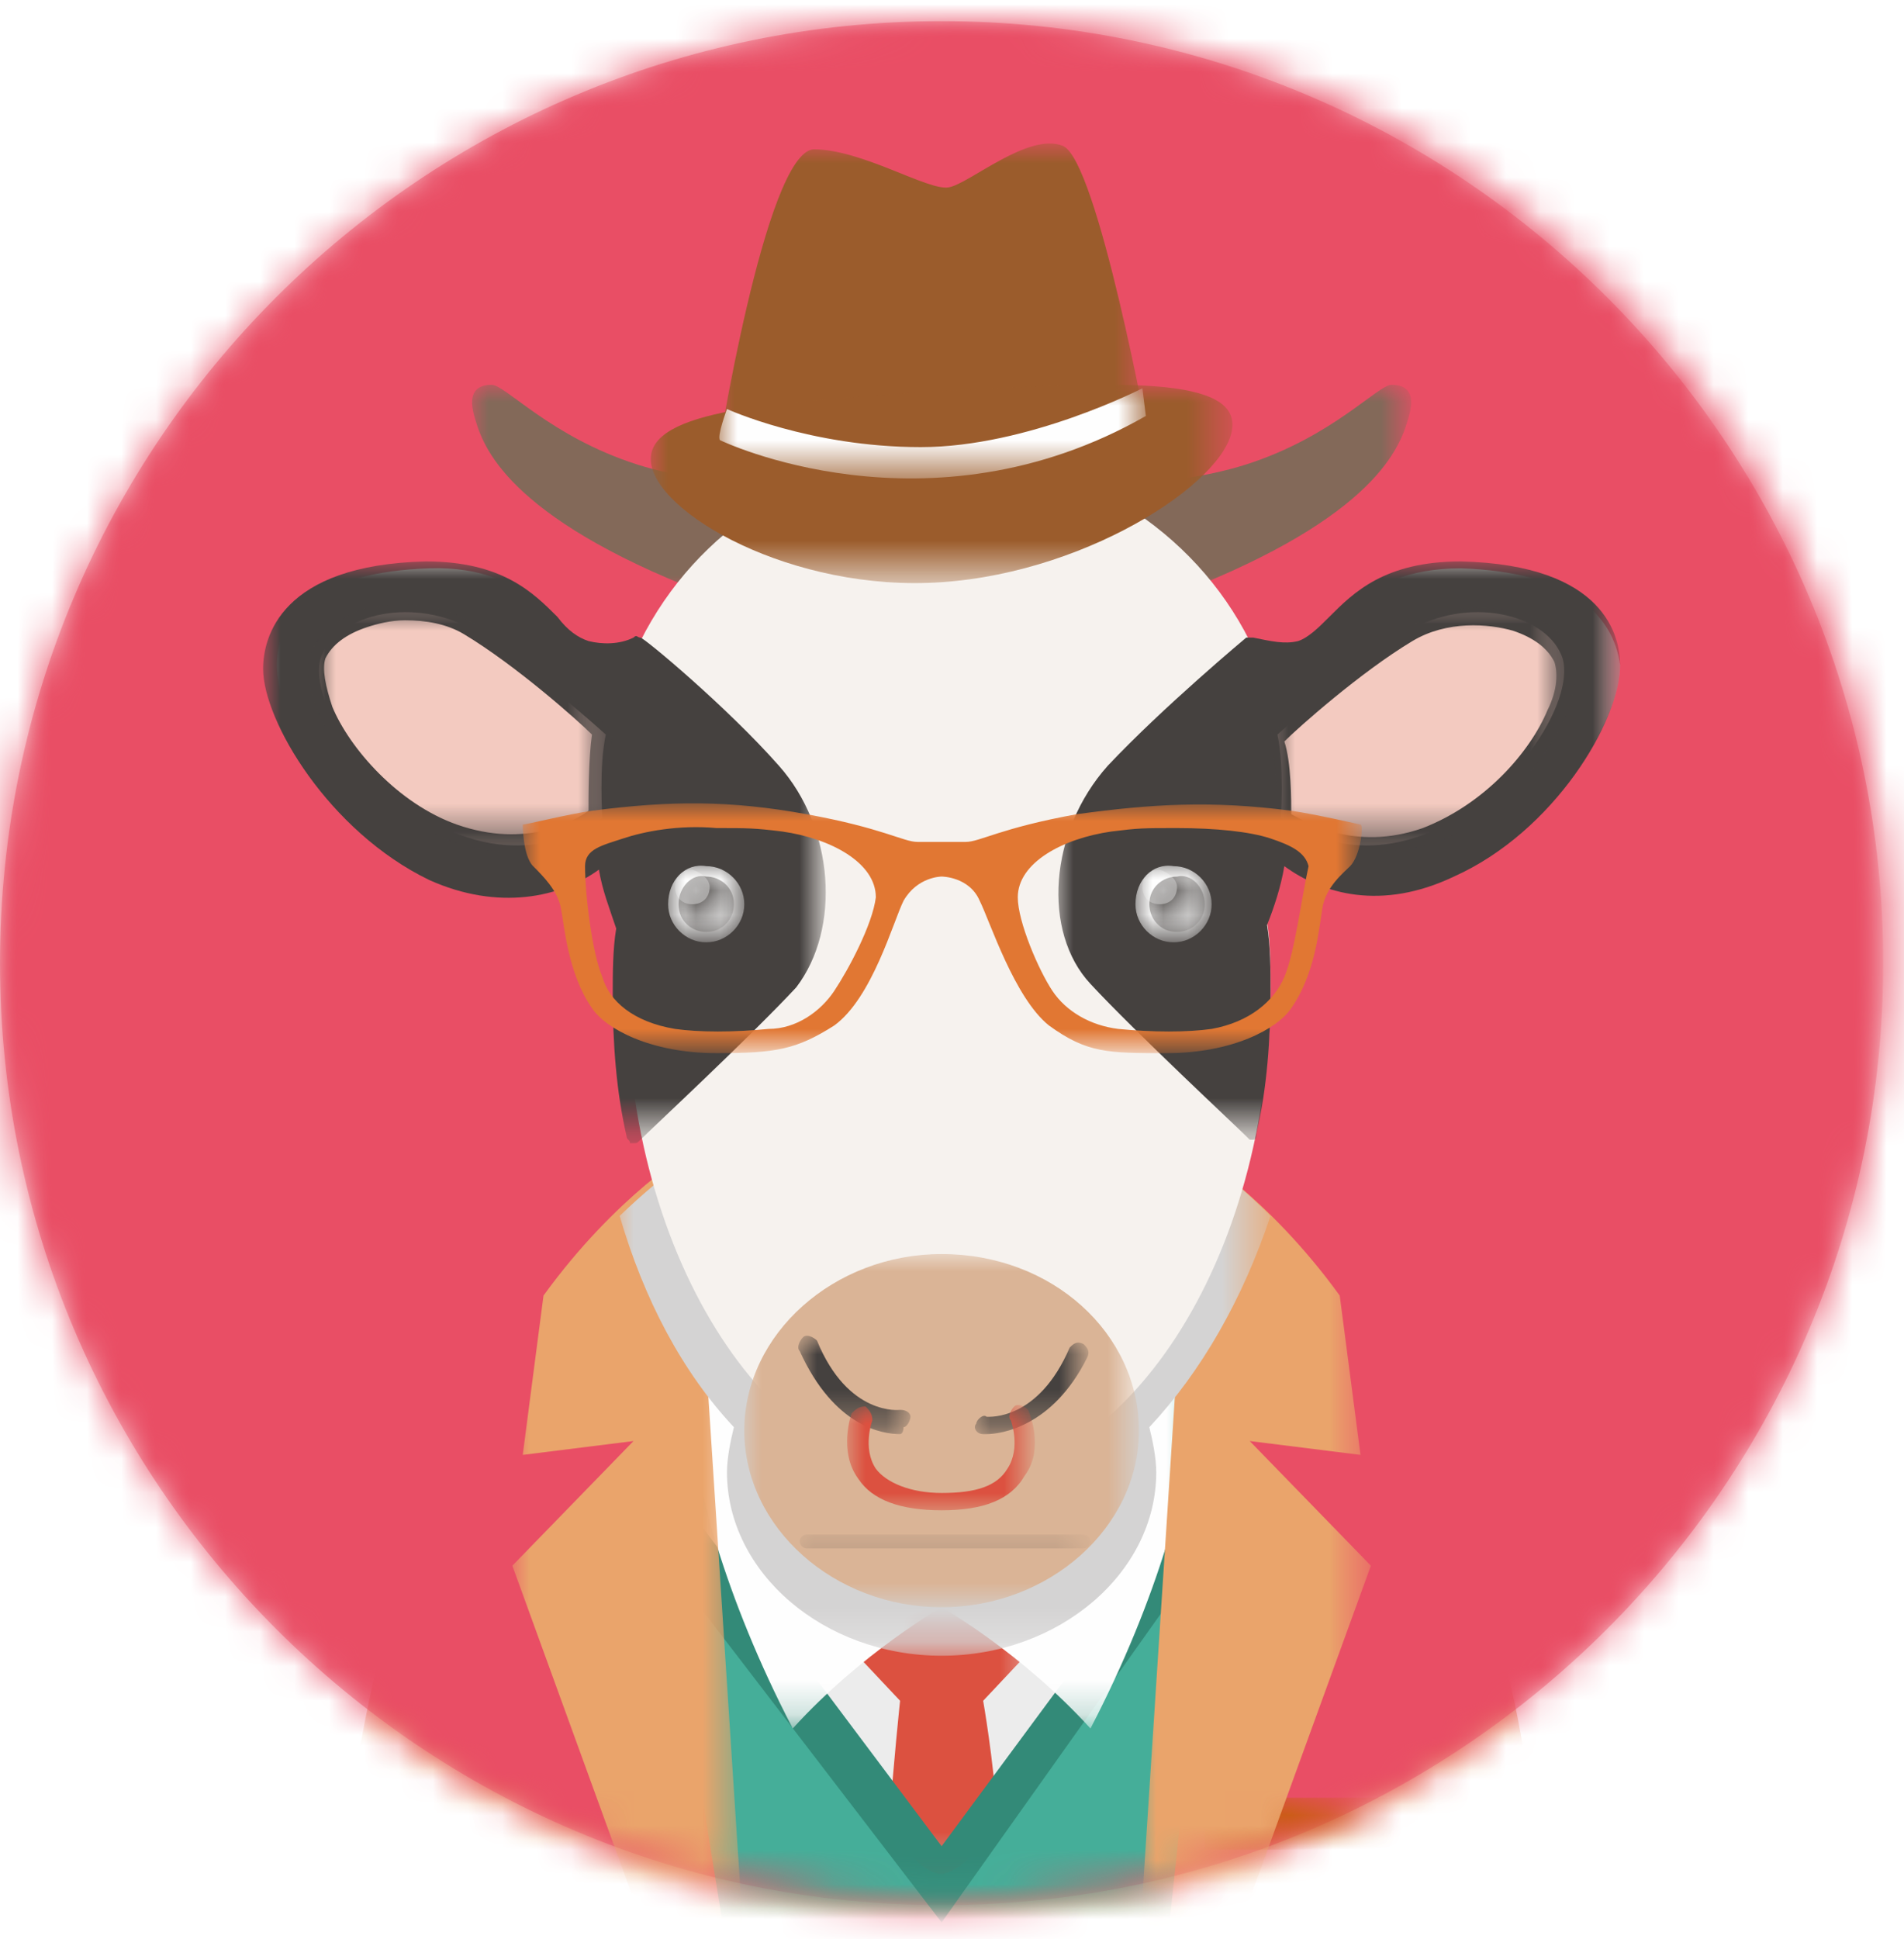
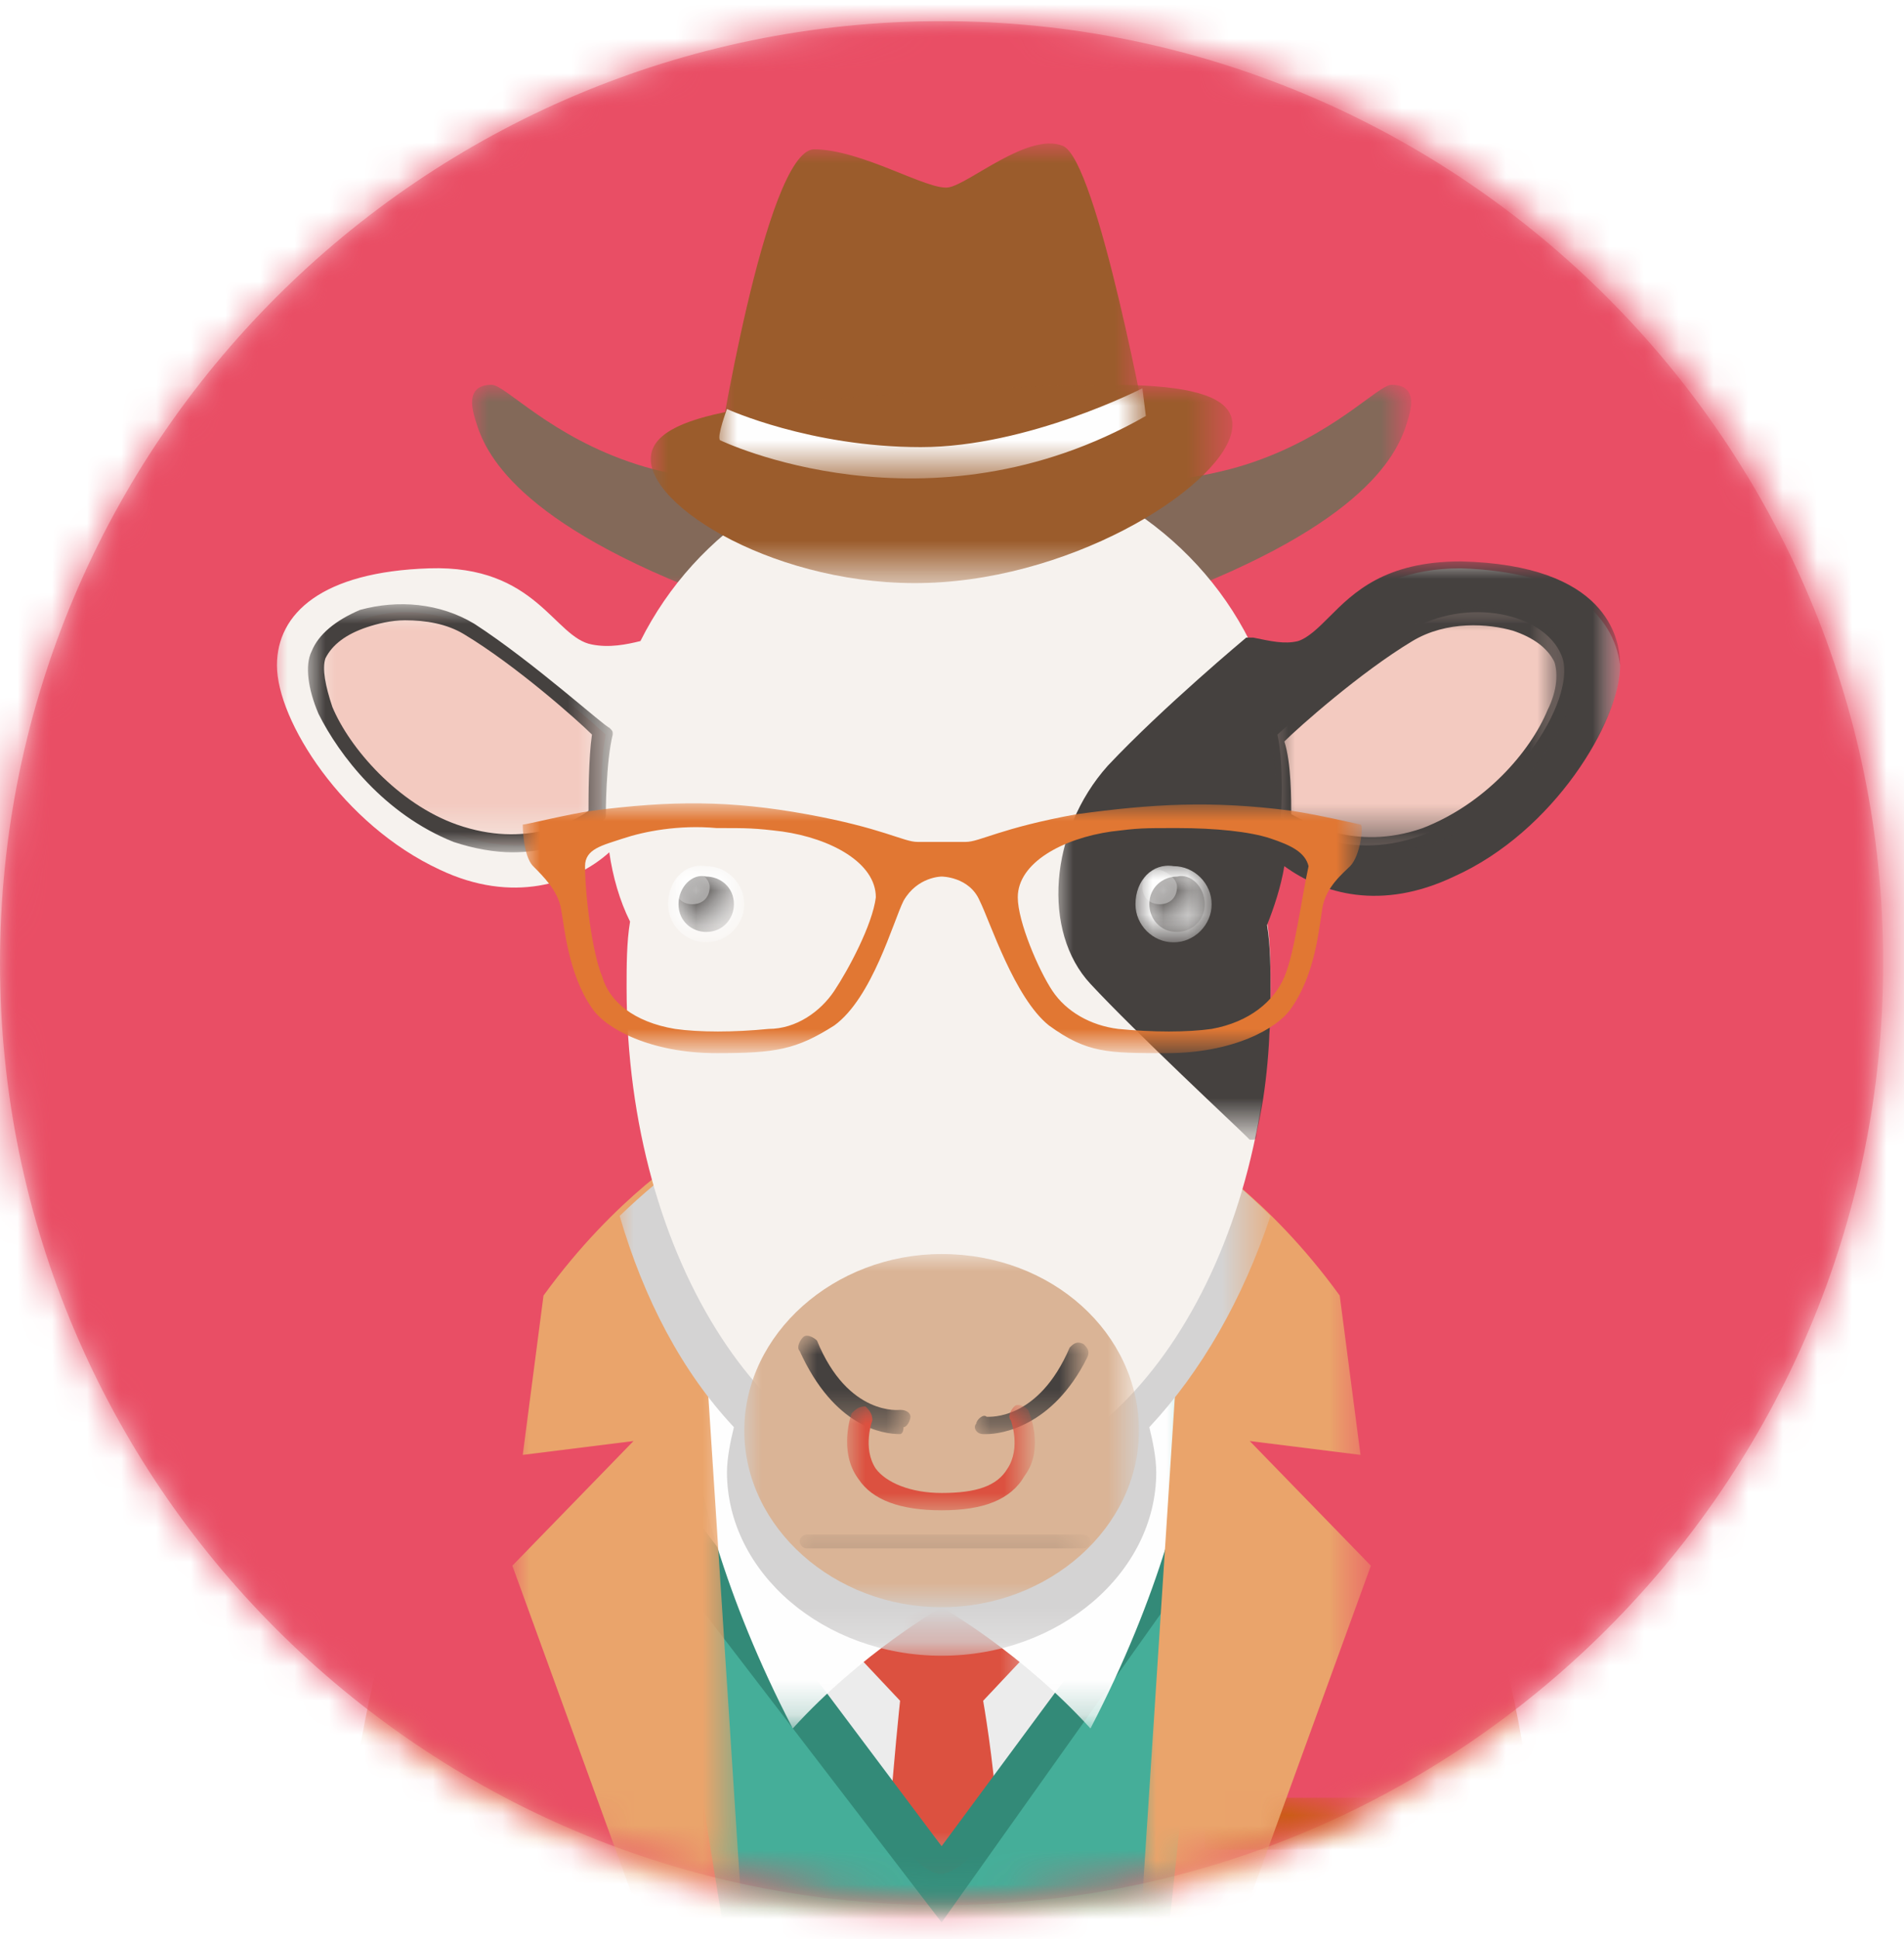
<svg xmlns="http://www.w3.org/2000/svg" version="1.1" id="Layer_1" x="0px" y="0px" viewBox="0 0 55 56" style="enable-background:new 0 0 55 56;" xml:space="preserve">
  <style type="text/css">
	.st0{filter:url(#Adobe_OpacityMaskFilter);}
	.st1{fill-rule:evenodd;clip-rule:evenodd;fill:#FFFFFF;}
	.st2{mask:url(#mask-2_00000154395457191204528850000014495009158795879593_);fill-rule:evenodd;clip-rule:evenodd;fill:#E17733;}
	.st3{filter:url(#Adobe_OpacityMaskFilter_00000170239419900776930230000008540991950934594437_);}
	.st4{mask:url(#mask-4_00000170258272705635997520000018102132073046628762_);fill-rule:evenodd;clip-rule:evenodd;fill:#E94E65;}
	.st5{filter:url(#Adobe_OpacityMaskFilter_00000149366196919313804280000004132720884201966269_);}
	.st6{mask:url(#mask-8_00000070092894655487591400000008520686392648236189_);fill-rule:evenodd;clip-rule:evenodd;fill:#E94E65;}
	.st7{filter:url(#Adobe_OpacityMaskFilter_00000176748965230305340330000012015263500177644212_);}
	.st8{mask:url(#mask-10_00000083051304048703386390000011746174564618116253_);fill-rule:evenodd;clip-rule:evenodd;fill:#CB5C17;}
	.st9{filter:url(#Adobe_OpacityMaskFilter_00000110454728464270362960000001646810834386521474_);}
	.st10{mask:url(#mask-10_00000071536054377121989470000013977341731685161911_);fill-rule:evenodd;clip-rule:evenodd;fill:#45AE99;}
	.st11{filter:url(#Adobe_OpacityMaskFilter_00000049206570967746738710000003936773297033654713_);}
	.st12{mask:url(#mask-10_00000160152199815344053150000005577045872914703799_);fill-rule:evenodd;clip-rule:evenodd;fill:#ECECEC;}
	.st13{filter:url(#Adobe_OpacityMaskFilter_00000058560459333358073000000005734375229263687814_);}
	.st14{mask:url(#mask-10_00000051356925784841811970000001283129756926490035_);fill-rule:evenodd;clip-rule:evenodd;fill:#DC5140;}
	.st15{filter:url(#Adobe_OpacityMaskFilter_00000167354880900050611930000009064926455410126737_);}
	.st16{mask:url(#mask-10_00000145745337645754110860000012099389511644006563_);fill-rule:evenodd;clip-rule:evenodd;fill:#338A78;}
	.st17{filter:url(#Adobe_OpacityMaskFilter_00000071556013839326586150000011572618889377456042_);}
	.st18{mask:url(#mask-10_00000125601692180564219670000011201930333242143659_);fill-rule:evenodd;clip-rule:evenodd;fill:#FEFEFE;}
	.st19{filter:url(#Adobe_OpacityMaskFilter_00000097469882394864407420000017547996219164212913_);}
	.st20{mask:url(#mask-10_00000139975713390003783230000001647605170338765486_);fill-rule:evenodd;clip-rule:evenodd;fill:#FEFEFE;}
	.st21{filter:url(#Adobe_OpacityMaskFilter_00000139285051243996147390000007043400322583577739_);}
	.st22{mask:url(#mask-10_00000127021718444363641140000018075545278138653331_);fill-rule:evenodd;clip-rule:evenodd;fill:#EAA46B;}
	.st23{filter:url(#Adobe_OpacityMaskFilter_00000003784851836603649630000006643968502182972595_);}
	.st24{mask:url(#mask-10_00000000928098635149507940000016777673033775720099_);fill-rule:evenodd;clip-rule:evenodd;fill:#EAA46B;}
	.st25{filter:url(#Adobe_OpacityMaskFilter_00000173153396940729354500000003864651300158555019_);}
	.st26{mask:url(#mask-10_00000182491748716132568110000015047953884076596621_);fill-rule:evenodd;clip-rule:evenodd;fill:#D4D3D3;}
	.st27{filter:url(#Adobe_OpacityMaskFilter_00000115472701760789908560000017887220960144473732_);}
	.st28{mask:url(#mask-10_00000089565129881034162570000010037267489376268691_);fill-rule:evenodd;clip-rule:evenodd;fill:#836959;}
	.st29{filter:url(#Adobe_OpacityMaskFilter_00000068655633097551444630000017543840265637159841_);}
	.st30{mask:url(#mask-10_00000098915263324596340500000012912785514215842193_);fill-rule:evenodd;clip-rule:evenodd;fill:#836959;}
	.st31{filter:url(#Adobe_OpacityMaskFilter_00000098210513954251019420000007426184649427463343_);}
	.st32{mask:url(#mask-10_00000029727144955800659940000010526005195116774042_);fill-rule:evenodd;clip-rule:evenodd;fill:#F6F2EE;}
	.st33{filter:url(#Adobe_OpacityMaskFilter_00000114772832813102608480000004197330182296471229_);}
	.st34{mask:url(#mask-10_00000089558392355468959520000017561528489682530735_);fill-rule:evenodd;clip-rule:evenodd;fill:#DAB496;}
	.st35{filter:url(#Adobe_OpacityMaskFilter_00000094579122692495249410000011770795059245671049_);}
	.st36{mask:url(#mask-10_00000109743249043871728490000013745486900323542191_);fill-rule:evenodd;clip-rule:evenodd;fill:#45413F;}
	.st37{filter:url(#Adobe_OpacityMaskFilter_00000129905728172743557420000002497806082102002841_);}
	.st38{mask:url(#mask-10_00000103260470399938336450000008557331738132123571_);fill-rule:evenodd;clip-rule:evenodd;fill:#45413F;}
	.st39{filter:url(#Adobe_OpacityMaskFilter_00000090986481778559356870000005749028661028296359_);}
	.st40{mask:url(#mask-10_00000064324348092901517790000016599731751185685921_);fill-rule:evenodd;clip-rule:evenodd;fill:#45413F;}
	.st41{filter:url(#Adobe_OpacityMaskFilter_00000070108765908661448730000007221438804751044248_);}
	.st42{mask:url(#mask-10_00000061432792785896022760000007557094480462550680_);fill-rule:evenodd;clip-rule:evenodd;fill:#45413F;}
	.st43{filter:url(#Adobe_OpacityMaskFilter_00000051348787027187135870000013922326765183683505_);}
	.st44{mask:url(#mask-10_00000012463376875963881270000001804911080152127618_);fill-rule:evenodd;clip-rule:evenodd;fill:#45413F;}
	.st45{filter:url(#Adobe_OpacityMaskFilter_00000059274704644479647460000001335261546096792707_);}
	.st46{mask:url(#mask-10_00000149368249211426250080000017130057186876965273_);fill-rule:evenodd;clip-rule:evenodd;fill:#F3CAC0;}
	.st47{filter:url(#Adobe_OpacityMaskFilter_00000099646452563128550740000004015605472038108308_);}
	.st48{mask:url(#mask-10_00000101815449399568602960000009486274830044202686_);fill-rule:evenodd;clip-rule:evenodd;fill:#45413F;}
	.st49{filter:url(#Adobe_OpacityMaskFilter_00000091717582224651806790000005650451377084006288_);}
	.st50{mask:url(#mask-10_00000140711739347790310480000009729343458621263506_);fill-rule:evenodd;clip-rule:evenodd;fill:#FEFEFE;}
	.st51{filter:url(#Adobe_OpacityMaskFilter_00000121261981818830019630000002383368680125684146_);}
	.st52{mask:url(#mask-10_00000092430625367032016380000000639141000530656163_);fill-rule:evenodd;clip-rule:evenodd;fill:#45413F;}
	.st53{filter:url(#Adobe_OpacityMaskFilter_00000098193043992687103500000007896930844357750703_);}
	.st54{mask:url(#mask-10_00000109735837902886915180000002597746379980867749_);fill-rule:evenodd;clip-rule:evenodd;fill:#FEFEFE;}
	.st55{filter:url(#Adobe_OpacityMaskFilter_00000179618818143775165730000003552345723889763231_);}
	.st56{mask:url(#mask-10_00000135676429643172631570000009175059669620908172_);fill-rule:evenodd;clip-rule:evenodd;fill:#FEFEFE;}
	.st57{filter:url(#Adobe_OpacityMaskFilter_00000130631349235156097820000013402932040253149318_);}
	.st58{mask:url(#mask-10_00000153683348606890677490000004540843197803951752_);fill-rule:evenodd;clip-rule:evenodd;fill:#45413F;}
	.st59{filter:url(#Adobe_OpacityMaskFilter_00000111884550094826281730000009046858924060722108_);}
	.st60{mask:url(#mask-10_00000004535734602296567380000001438700521431148720_);fill-rule:evenodd;clip-rule:evenodd;fill:#FEFEFE;}
	.st61{filter:url(#Adobe_OpacityMaskFilter_00000155841294705022306670000017520189325674723511_);}
	.st62{mask:url(#mask-10_00000091005415234490890510000011410787237139825563_);fill-rule:evenodd;clip-rule:evenodd;fill:#F3CAC0;}
	.st63{filter:url(#Adobe_OpacityMaskFilter_00000141425248522451620630000001679003672984794250_);}
	.st64{mask:url(#mask-10_00000174567840273136148490000012824650307070163597_);fill-rule:evenodd;clip-rule:evenodd;fill:#45413F;}
	.st65{filter:url(#Adobe_OpacityMaskFilter_00000128466456394215938140000013263092174667130524_);}
	.st66{mask:url(#mask-10_00000045616071888429910810000002460682759290067378_);fill-rule:evenodd;clip-rule:evenodd;fill:#DC5140;}
	.st67{filter:url(#Adobe_OpacityMaskFilter_00000025423275837290697590000018356117671077441922_);}
	.st68{mask:url(#mask-10_00000001651818184001590640000001983732857048277665_);fill-rule:evenodd;clip-rule:evenodd;fill:#E17733;}
	.st69{filter:url(#Adobe_OpacityMaskFilter_00000176729166834101370010000013742472637787367852_);}
	.st70{mask:url(#mask-10_00000061468654715016626210000014832211617174941102_);fill-rule:evenodd;clip-rule:evenodd;fill:#9B5C2C;}
	.st71{filter:url(#Adobe_OpacityMaskFilter_00000151527568082297018530000010889006535525417885_);}
	.st72{mask:url(#mask-10_00000031917826465757528930000015874438884996960159_);fill-rule:evenodd;clip-rule:evenodd;fill:#9B5C2C;}
	.st73{filter:url(#Adobe_OpacityMaskFilter_00000009556602391282952490000014106339475434001312_);}
	.st74{mask:url(#mask-10_00000162346666903845989420000001771630882013926819_);fill-rule:evenodd;clip-rule:evenodd;fill:#FEFEFE;}
</style>
  <g id="Page-1">
    <g id="Dimbabet-Profile-Menu---Account-setting-1.02" transform="translate(-493, -523)">
      <g id="avatars" transform="translate(493, 332)">
        <g id="Group-1351" transform="translate(0, 42)">
          <g id="cow" transform="translate(0, 149.611)">
            <g id="Group-1086">
              <g id="Clip-1085">
						</g>
              <defs>
                <filter id="Adobe_OpacityMaskFilter" filterUnits="userSpaceOnUse" x="10" y="30.3" width="34.3" height="25.5">
                  <feColorMatrix type="matrix" values="1 0 0 0 0  0 1 0 0 0  0 0 1 0 0  0 0 0 1 0" />
                </filter>
              </defs>
              <mask maskUnits="userSpaceOnUse" x="10" y="30.3" width="34.3" height="25.5" id="mask-2_00000154395457191204528850000014495009158795879593_">
                <g class="st0">
                  <path id="path-1_00000033367250017810856280000009521352627767791519_" class="st1" d="M27.2,0C12.2,0,0,12.2,0,27.2l0,0          c0,11,6.6,20.9,16.8,25.1l0,0c10.2,4.2,21.9,1.9,29.6-5.9l0,0c7.8-7.8,10.1-19.5,5.9-29.6l0,0C48.1,6.6,38.2,0,27.2,0          L27.2,0C27.2,0,27.2,0,27.2,0" />
                </g>
              </mask>
              <path id="Fill-1084" class="st2" d="M27.2,30.3C16.3,30.3,10,44.6,10,54.4c0,0,4.4,1.4,17.2,1.4s17.2-1.4,17.2-1.4        C44.4,44.6,38.1,30.3,27.2,30.3" />
            </g>
            <g id="Group-7">
              <g id="Group-1077" transform="translate(-0, -0)">
                <g id="Clip-1076">
							</g>
                <defs>
                  <filter id="Adobe_OpacityMaskFilter_00000037650452734563355200000010770340564003678648_" filterUnits="userSpaceOnUse" x="0" y="0" width="54.4" height="54.4">
                    <feColorMatrix type="matrix" values="1 0 0 0 0  0 1 0 0 0  0 0 1 0 0  0 0 0 1 0" />
                  </filter>
                </defs>
                <mask maskUnits="userSpaceOnUse" x="0" y="0" width="54.4" height="54.4" id="mask-4_00000170258272705635997520000018102132073046628762_">
                  <g style="filter:url(#Adobe_OpacityMaskFilter_00000037650452734563355200000010770340564003678648_);">
                    <path id="path-3_00000175317011204332914420000005206029038847960733_" class="st1" d="M27.2,0C12.2,0,0,12.2,0,27.2l0,0           c0,11,6.6,20.9,16.8,25.1l0,0c10.2,4.2,21.9,1.9,29.6-5.9l0,0c7.8-7.8,10.1-19.5,5.9-29.6l0,0C48.1,6.6,38.2,0,27.2,0           L27.2,0C27.2,0,27.2,0,27.2,0" />
                  </g>
                </mask>
                <path id="Fill-1075" class="st4" d="M27.2,0c15,0,27.2,12.2,27.2,27.2S42.2,54.4,27.2,54.4S0,42.2,0,27.2         C0,12.2,12.2,0,27.2,0" />
              </g>
              <g id="Group-1083" transform="translate(0, 0)">
                <g id="Clip-1082">
							</g>
                <defs>
                  <filter id="Adobe_OpacityMaskFilter_00000068651756924073419670000001892096560874104736_" filterUnits="userSpaceOnUse" x="-1" y="-1" width="56.4" height="56.4">
                    <feColorMatrix type="matrix" values="1 0 0 0 0  0 1 0 0 0  0 0 1 0 0  0 0 0 1 0" />
                  </filter>
                </defs>
                <mask maskUnits="userSpaceOnUse" x="-1" y="-1" width="56.4" height="56.4" id="mask-8_00000070092894655487591400000008520686392648236189_">
                  <g style="filter:url(#Adobe_OpacityMaskFilter_00000068651756924073419670000001892096560874104736_);">
                    <path id="path-7_00000113339424644293815790000017166208154339081859_" class="st1" d="M0,27.2c0,0.4,0,0.8,0,1.1l0,0           c0,0,0,0,0,0l0,0c0,0,0,0,0,0l0,0c0.3,6.3,2.7,12.1,6.7,16.7l0,0c1.1,1.3,2.4,2.5,3.8,3.6l0,0c1.9,1.5,4,2.7,6.3,3.7l0,0           c2.9,1.2,6,1.9,9,2l0,0c0.5,0,0.9,0,1.4,0l0,0c0.2,0,0.5,0,0.7,0l0,0c6.8-0.2,13.5-2.9,18.6-8l0,0c5-5,7.7-11.5,8-18.3l0,0           c0-0.3,0-0.6,0-0.9l0,0c0-0.6,0-1.1,0-1.6l0,0c-0.2-3-0.8-5.9-2-8.8l0,0c-0.9-2.3-2.2-4.4-3.6-6.3l0,0c0,0,0,0,0,0l0,0           c0,0,0,0,0,0l0,0c-1.1-1.4-2.3-2.7-3.7-3.9l0,0c0,0,0,0,0,0l0,0c0,0,0,0,0,0l0,0c-4.4-3.8-10-6.1-16-6.5l0,0           C28.4,0,27.8,0,27.2,0l0,0C12.2,0,0,12.2,0,27.2L0,27.2z" />
                  </g>
                </mask>
                <polygon id="Fill-1081" class="st6" points="-1,55.4 55.4,55.4 55.4,-1 -1,-1        " />
              </g>
            </g>
            <g id="Clip-1088">
					</g>
            <defs>
              <filter id="Adobe_OpacityMaskFilter_00000087385892813509155580000000385015448914236555_" filterUnits="userSpaceOnUse" x="34.8" y="51.3" width="5.6" height="1.5">
                <feColorMatrix type="matrix" values="1 0 0 0 0  0 1 0 0 0  0 0 1 0 0  0 0 0 1 0" />
              </filter>
            </defs>
            <mask maskUnits="userSpaceOnUse" x="34.8" y="51.3" width="5.6" height="1.5" id="mask-10_00000083051304048703386390000011746174564618116253_">
              <g style="filter:url(#Adobe_OpacityMaskFilter_00000087385892813509155580000000385015448914236555_);">
                <path id="path-9_00000075161135084113770030000012290508898166448526_" class="st1" d="M27.2,0C12.2,0,0,12.2,0,27.2l0,0         c0,11,6.6,20.9,16.8,25.1l0,0c10.2,4.2,21.9,1.9,29.6-5.9l0,0c7.8-7.8,10.1-19.5,5.9-29.6l0,0C48.1,6.6,38.2,0,27.2,0L27.2,0         C27.2,0,27.2,0,27.2,0L27.2,0z" />
              </g>
            </mask>
            <polygon id="Fill-1087" class="st8" points="34.8,52.8 40.4,52.8 40.4,51.3 34.8,51.3      " />
            <defs>
              <filter id="Adobe_OpacityMaskFilter_00000061473316291442537940000003365586379646621348_" filterUnits="userSpaceOnUse" x="17.6" y="30.3" width="18.4" height="25.5">
                <feColorMatrix type="matrix" values="1 0 0 0 0  0 1 0 0 0  0 0 1 0 0  0 0 0 1 0" />
              </filter>
            </defs>
            <mask maskUnits="userSpaceOnUse" x="17.6" y="30.3" width="18.4" height="25.5" id="mask-10_00000071536054377121989470000013977341731685161911_">
              <g style="filter:url(#Adobe_OpacityMaskFilter_00000061473316291442537940000003365586379646621348_);">
                <path id="path-9_00000124138477654120535250000017948400348916027806_" class="st1" d="M27.2,0C12.2,0,0,12.2,0,27.2l0,0         c0,11,6.6,20.9,16.8,25.1l0,0c10.2,4.2,21.9,1.9,29.6-5.9l0,0c7.8-7.8,10.1-19.5,5.9-29.6l0,0C48.1,6.6,38.2,0,27.2,0L27.2,0         C27.2,0,27.2,0,27.2,0L27.2,0z" />
              </g>
            </mask>
            <path id="Fill-1089" class="st10" d="M36,33.9l-2.3,21.8c-1.9,0.1-4,0.1-6.5,0.1c-2.3,0-4.4,0-6.2-0.1l-3.4-21       c2.6-2.7,5.8-4.4,9.6-4.4C30.6,30.3,33.5,31.7,36,33.9" />
            <defs>
              <filter id="Adobe_OpacityMaskFilter_00000096019036561780367040000016656279548747796377_" filterUnits="userSpaceOnUse" x="18.9" y="42.7" width="16.7" height="10">
                <feColorMatrix type="matrix" values="1 0 0 0 0  0 1 0 0 0  0 0 1 0 0  0 0 0 1 0" />
              </filter>
            </defs>
            <mask maskUnits="userSpaceOnUse" x="18.9" y="42.7" width="16.7" height="10" id="mask-10_00000160152199815344053150000005577045872914703799_">
              <g style="filter:url(#Adobe_OpacityMaskFilter_00000096019036561780367040000016656279548747796377_);">
                <path id="path-9_00000029003875256554953190000014122905211916937140_" class="st1" d="M27.2,0C12.2,0,0,12.2,0,27.2l0,0         c0,11,6.6,20.9,16.8,25.1l0,0c10.2,4.2,21.9,1.9,29.6-5.9l0,0c7.8-7.8,10.1-19.5,5.9-29.6l0,0C48.1,6.6,38.2,0,27.2,0L27.2,0         C27.2,0,27.2,0,27.2,0L27.2,0z" />
              </g>
            </mask>
            <polygon id="Fill-1090" class="st12" points="27.2,52.7 18.9,42.7 35.6,42.7      " />
            <defs>
              <filter id="Adobe_OpacityMaskFilter_00000171703248744659692090000005183261953180674957_" filterUnits="userSpaceOnUse" x="24.4" y="45.8" width="5.7" height="7.7">
                <feColorMatrix type="matrix" values="1 0 0 0 0  0 1 0 0 0  0 0 1 0 0  0 0 0 1 0" />
              </filter>
            </defs>
            <mask maskUnits="userSpaceOnUse" x="24.4" y="45.8" width="5.7" height="7.7" id="mask-10_00000051356925784841811970000001283129756926490035_">
              <g style="filter:url(#Adobe_OpacityMaskFilter_00000171703248744659692090000005183261953180674957_);">
                <path id="path-9_00000062902793407842155330000003226821465629221006_" class="st1" d="M27.2,0C12.2,0,0,12.2,0,27.2l0,0         c0,11,6.6,20.9,16.8,25.1l0,0c10.2,4.2,21.9,1.9,29.6-5.9l0,0c7.8-7.8,10.1-19.5,5.9-29.6l0,0C48.1,6.6,38.2,0,27.2,0L27.2,0         C27.2,0,27.2,0,27.2,0L27.2,0z" />
              </g>
            </mask>
            <path id="Fill-1091" class="st14" d="M25.7,51.9c0.1-1.5,0.3-3.4,0.3-3.4l-1.6-1.7l2.7-1.1l0.1,0l0.1,0l2.7,1.1l-1.6,1.7       c0,0,0.3,1.7,0.4,3.3c0,0.2-0.8,1.6-1.6,1.7C26.5,53.5,25.7,52.1,25.7,51.9" />
            <defs>
              <filter id="Adobe_OpacityMaskFilter_00000072971014438019138850000005597832904543453869_" filterUnits="userSpaceOnUse" x="19.3" y="43.5" width="15.5" height="11.4">
                <feColorMatrix type="matrix" values="1 0 0 0 0  0 1 0 0 0  0 0 1 0 0  0 0 0 1 0" />
              </filter>
            </defs>
            <mask maskUnits="userSpaceOnUse" x="19.3" y="43.5" width="15.5" height="11.4" id="mask-10_00000145745337645754110860000012099389511644006563_">
              <g style="filter:url(#Adobe_OpacityMaskFilter_00000072971014438019138850000005597832904543453869_);">
                <path id="path-9_00000062913024443371771000000015941422830124060603_" class="st1" d="M27.2,0C12.2,0,0,12.2,0,27.2l0,0         c0,11,6.6,20.9,16.8,25.1l0,0c10.2,4.2,21.9,1.9,29.6-5.9l0,0c7.8-7.8,10.1-19.5,5.9-29.6l0,0C48.1,6.6,38.2,0,27.2,0L27.2,0         C27.2,0,27.2,0,27.2,0L27.2,0z" />
              </g>
            </mask>
            <polygon id="Fill-1092" class="st16" points="20.3,43.5 27.2,52.7 34,43.5 34.8,44.2 27.2,54.9 19.3,44.6      " />
            <defs>
              <filter id="Adobe_OpacityMaskFilter_00000041256135369586691370000015121936231016826535_" filterUnits="userSpaceOnUse" x="27.2" y="36.4" width="7.6" height="12.9">
                <feColorMatrix type="matrix" values="1 0 0 0 0  0 1 0 0 0  0 0 1 0 0  0 0 0 1 0" />
              </filter>
            </defs>
            <mask maskUnits="userSpaceOnUse" x="27.2" y="36.4" width="7.6" height="12.9" id="mask-10_00000125601692180564219670000011201930333242143659_">
              <g style="filter:url(#Adobe_OpacityMaskFilter_00000041256135369586691370000015121936231016826535_);">
                <path id="path-9_00000010285997863467862550000017926818930120280194_" class="st1" d="M27.2,0C12.2,0,0,12.2,0,27.2l0,0         c0,11,6.6,20.9,16.8,25.1l0,0c10.2,4.2,21.9,1.9,29.6-5.9l0,0c7.8-7.8,10.1-19.5,5.9-29.6l0,0C48.1,6.6,38.2,0,27.2,0L27.2,0         C27.2,0,27.2,0,27.2,0L27.2,0z" />
              </g>
            </mask>
            <path id="Fill-1093" class="st18" d="M31.9,37.4c0,0-1.5,6.8-4.7,8.4c0,0,2.3,1.3,4.3,3.5c4-7.7,3.2-12.9,3.2-12.9       S32.9,38.3,31.9,37.4" />
            <defs>
              <filter id="Adobe_OpacityMaskFilter_00000079451427580024451410000010334045267285391536_" filterUnits="userSpaceOnUse" x="19.6" y="36.4" width="7.6" height="12.9">
                <feColorMatrix type="matrix" values="1 0 0 0 0  0 1 0 0 0  0 0 1 0 0  0 0 0 1 0" />
              </filter>
            </defs>
            <mask maskUnits="userSpaceOnUse" x="19.6" y="36.4" width="7.6" height="12.9" id="mask-10_00000139975713390003783230000001647605170338765486_">
              <g style="filter:url(#Adobe_OpacityMaskFilter_00000079451427580024451410000010334045267285391536_);">
                <path id="path-9_00000179635531375691477430000013466051361052332674_" class="st1" d="M27.2,0C12.2,0,0,12.2,0,27.2l0,0         c0,11,6.6,20.9,16.8,25.1l0,0c10.2,4.2,21.9,1.9,29.6-5.9l0,0c7.8-7.8,10.1-19.5,5.9-29.6l0,0C48.1,6.6,38.2,0,27.2,0L27.2,0         C27.2,0,27.2,0,27.2,0L27.2,0z" />
              </g>
            </mask>
            <path id="Fill-1094" class="st20" d="M22.5,37.4c0,0,1.5,6.8,4.7,8.4c0,0-2.3,1.3-4.3,3.5c-4-7.7-3.2-12.9-3.2-12.9       S21.5,38.3,22.5,37.4" />
            <defs>
              <filter id="Adobe_OpacityMaskFilter_00000111896826292443088780000010895326180130484376_" filterUnits="userSpaceOnUse" x="32.9" y="32.6" width="6.7" height="23.1">
                <feColorMatrix type="matrix" values="1 0 0 0 0  0 1 0 0 0  0 0 1 0 0  0 0 0 1 0" />
              </filter>
            </defs>
            <mask maskUnits="userSpaceOnUse" x="32.9" y="32.6" width="6.7" height="23.1" id="mask-10_00000127021718444363641140000018075545278138653331_">
              <g style="filter:url(#Adobe_OpacityMaskFilter_00000111896826292443088780000010895326180130484376_);">
                <path id="path-9_00000078733213686100112540000009907001016598639779_" class="st1" d="M27.2,0C12.2,0,0,12.2,0,27.2l0,0         c0,11,6.6,20.9,16.8,25.1l0,0c10.2,4.2,21.9,1.9,29.6-5.9l0,0c7.8-7.8,10.1-19.5,5.9-29.6l0,0C48.1,6.6,38.2,0,27.2,0L27.2,0         C27.2,0,27.2,0,27.2,0L27.2,0z" />
              </g>
            </mask>
            <path id="Fill-1095" class="st22" d="M35.6,55.6c-0.9,0.1-0.9,0.1-2.7,0.1l1.5-23.1c0,0,2.2,1.3,4.3,4.2l0.6,4.6L36.1,41       l3.5,3.6L35.6,55.6z" />
            <defs>
              <filter id="Adobe_OpacityMaskFilter_00000126308916241326840740000017175208574765114003_" filterUnits="userSpaceOnUse" x="14.8" y="32.6" width="6.7" height="23.1">
                <feColorMatrix type="matrix" values="1 0 0 0 0  0 1 0 0 0  0 0 1 0 0  0 0 0 1 0" />
              </filter>
            </defs>
            <mask maskUnits="userSpaceOnUse" x="14.8" y="32.6" width="6.7" height="23.1" id="mask-10_00000000928098635149507940000016777673033775720099_">
              <g style="filter:url(#Adobe_OpacityMaskFilter_00000126308916241326840740000017175208574765114003_);">
                <path id="path-9_00000010306132606321319920000012615351287970913700_" class="st1" d="M27.2,0C12.2,0,0,12.2,0,27.2l0,0         c0,11,6.6,20.9,16.8,25.1l0,0c10.2,4.2,21.9,1.9,29.6-5.9l0,0c7.8-7.8,10.1-19.5,5.9-29.6l0,0C48.1,6.6,38.2,0,27.2,0L27.2,0         C27.2,0,27.2,0,27.2,0L27.2,0z" />
              </g>
            </mask>
            <path id="Fill-1096" class="st24" d="M18.8,55.6c0.9,0.1,0.9,0.1,2.7,0.1L20,32.6c0,0-2.2,1.3-4.3,4.2l-0.6,4.6l3.2-0.4       l-3.5,3.6L18.8,55.6z" />
            <defs>
              <filter id="Adobe_OpacityMaskFilter_00000139281215824752057450000001205382289657713025_" filterUnits="userSpaceOnUse" x="17.8" y="30.3" width="18.7" height="16.9">
                <feColorMatrix type="matrix" values="1 0 0 0 0  0 1 0 0 0  0 0 1 0 0  0 0 0 1 0" />
              </filter>
            </defs>
            <mask maskUnits="userSpaceOnUse" x="17.8" y="30.3" width="18.7" height="16.9" id="mask-10_00000182491748716132568110000015047953884076596621_">
              <g style="filter:url(#Adobe_OpacityMaskFilter_00000139281215824752057450000001205382289657713025_);">
                <path id="path-9_00000173852450085478328910000017893084879748093876_" class="st1" d="M27.2,0C12.2,0,0,12.2,0,27.2l0,0         c0,11,6.6,20.9,16.8,25.1l0,0c10.2,4.2,21.9,1.9,29.6-5.9l0,0c7.8-7.8,10.1-19.5,5.9-29.6l0,0C48.1,6.6,38.2,0,27.2,0L27.2,0         C27.2,0,27.2,0,27.2,0L27.2,0z" />
              </g>
            </mask>
            <path id="Fill-1097" class="st26" d="M33.2,40.6c0.1,0.4,0.2,0.9,0.2,1.3c0,2.9-2.8,5.3-6.2,5.3S21,44.8,21,41.9       c0-0.4,0.1-0.9,0.2-1.3c-1.5-1.6-2.6-3.7-3.3-6.1c2.6-2.5,5.7-4.2,9.4-4.2s6.8,1.6,9.4,4.2C35.9,36.9,34.7,39,33.2,40.6" />
            <defs>
              <filter id="Adobe_OpacityMaskFilter_00000007420034694294226540000008568940557315900069_" filterUnits="userSpaceOnUse" x="30.4" y="10.5" width="10.4" height="6.3">
                <feColorMatrix type="matrix" values="1 0 0 0 0  0 1 0 0 0  0 0 1 0 0  0 0 0 1 0" />
              </filter>
            </defs>
            <mask maskUnits="userSpaceOnUse" x="30.4" y="10.5" width="10.4" height="6.3" id="mask-10_00000089565129881034162570000010037267489376268691_">
              <g style="filter:url(#Adobe_OpacityMaskFilter_00000007420034694294226540000008568940557315900069_);">
                <path id="path-9_00000075848292901005202430000002610393473413565605_" class="st1" d="M27.2,0C12.2,0,0,12.2,0,27.2l0,0         c0,11,6.6,20.9,16.8,25.1l0,0c10.2,4.2,21.9,1.9,29.6-5.9l0,0c7.8-7.8,10.1-19.5,5.9-29.6l0,0C48.1,6.6,38.2,0,27.2,0L27.2,0         C27.2,0,27.2,0,27.2,0L27.2,0z" />
              </g>
            </mask>
            <path id="Fill-1098" class="st28" d="M30.5,13.3c0,0,3,0.3,5.5-0.5c2.5-0.8,3.8-2.3,4.2-2.3s0.7,0.2,0.5,0.9       c-0.2,0.7-0.7,2.7-6.1,4.9S30.5,13.3,30.5,13.3" />
            <defs>
              <filter id="Adobe_OpacityMaskFilter_00000060712544222022179030000008880886916544247218_" filterUnits="userSpaceOnUse" x="13.6" y="10.5" width="10.4" height="6.3">
                <feColorMatrix type="matrix" values="1 0 0 0 0  0 1 0 0 0  0 0 1 0 0  0 0 0 1 0" />
              </filter>
            </defs>
            <mask maskUnits="userSpaceOnUse" x="13.6" y="10.5" width="10.4" height="6.3" id="mask-10_00000098915263324596340500000012912785514215842193_">
              <g style="filter:url(#Adobe_OpacityMaskFilter_00000060712544222022179030000008880886916544247218_);">
                <path id="path-9_00000034071565490209616790000005620317375093516474_" class="st1" d="M27.2,0C12.2,0,0,12.2,0,27.2l0,0         c0,11,6.6,20.9,16.8,25.1l0,0c10.2,4.2,21.9,1.9,29.6-5.9l0,0c7.8-7.8,10.1-19.5,5.9-29.6l0,0C48.1,6.6,38.2,0,27.2,0L27.2,0         C27.2,0,27.2,0,27.2,0L27.2,0z" />
              </g>
            </mask>
            <path id="Fill-1099" class="st30" d="M23.9,13.3c0,0-3,0.3-5.5-0.5c-2.5-0.8-3.8-2.3-4.2-2.3c-0.4,0-0.7,0.2-0.5,0.9       s0.7,2.7,6.1,4.9C25.3,18.5,23.9,13.3,23.9,13.3" />
            <defs>
              <filter id="Adobe_OpacityMaskFilter_00000075855221526005121830000015023837702824276671_" filterUnits="userSpaceOnUse" x="7.8" y="12.5" width="38.8" height="29.7">
                <feColorMatrix type="matrix" values="1 0 0 0 0  0 1 0 0 0  0 0 1 0 0  0 0 0 1 0" />
              </filter>
            </defs>
            <mask maskUnits="userSpaceOnUse" x="7.8" y="12.5" width="38.8" height="29.7" id="mask-10_00000029727144955800659940000010526005195116774042_">
              <g style="filter:url(#Adobe_OpacityMaskFilter_00000075855221526005121830000015023837702824276671_);">
                <path id="path-9_00000075129774400696067780000000439041246939207324_" class="st1" d="M27.2,0C12.2,0,0,12.2,0,27.2l0,0         c0,11,6.6,20.9,16.8,25.1l0,0c10.2,4.2,21.9,1.9,29.6-5.9l0,0c7.8-7.8,10.1-19.5,5.9-29.6l0,0C48.1,6.6,38.2,0,27.2,0L27.2,0         C27.2,0,27.2,0,27.2,0L27.2,0z" />
              </g>
            </mask>
            <path id="Fill-1100" class="st32" d="M42.2,15.8c-3.1,0-3.6,2-4.7,2.2c-0.5,0.1-1,0-1.4-0.1c-1.6-3.2-5-5.4-8.8-5.4       c-3.9,0-7.2,2.2-8.8,5.4c-0.4,0.1-0.9,0.2-1.4,0.1c-1.1-0.2-1.6-2.3-4.7-2.2s-4.4,1.3-4.4,2.8c0,1.6,1.9,4.6,4.7,5.9       c2.1,1,3.9,0.4,4.9-0.5c0.1,0.7,0.3,1.4,0.6,2c-0.1,0.6-0.1,1.3-0.1,1.9c0,7.9,4.2,14.3,9.3,14.3s9.3-6.4,9.3-14.3       c0-0.6,0-1.3-0.1-1.9c0.3-0.7,0.4-1.3,0.6-2c1,0.9,2.8,1.5,4.9,0.5c2.8-1.2,4.7-4.3,4.7-5.9C46.6,17.1,45.3,15.9,42.2,15.8" />
            <defs>
              <filter id="Adobe_OpacityMaskFilter_00000144306156421386808720000001639442973763428501_" filterUnits="userSpaceOnUse" x="21.5" y="35.6" width="11.4" height="10.2">
                <feColorMatrix type="matrix" values="1 0 0 0 0  0 1 0 0 0  0 0 1 0 0  0 0 0 1 0" />
              </filter>
            </defs>
            <mask maskUnits="userSpaceOnUse" x="21.5" y="35.6" width="11.4" height="10.2" id="mask-10_00000089558392355468959520000017561528489682530735_">
              <g style="filter:url(#Adobe_OpacityMaskFilter_00000144306156421386808720000001639442973763428501_);">
                <path id="path-9_00000120557176046384985360000015961262796321802421_" class="st1" d="M27.2,0C12.2,0,0,12.2,0,27.2l0,0         c0,11,6.6,20.9,16.8,25.1l0,0c10.2,4.2,21.9,1.9,29.6-5.9l0,0c7.8-7.8,10.1-19.5,5.9-29.6l0,0C48.1,6.6,38.2,0,27.2,0L27.2,0         C27.2,0,27.2,0,27.2,0L27.2,0z" />
              </g>
            </mask>
            <path id="Fill-1101" class="st34" d="M32.9,40.7c0,2.8-2.6,5.1-5.7,5.1c-3.1,0-5.7-2.3-5.7-5.1s2.6-5.1,5.7-5.1       C30.4,35.6,32.9,37.9,32.9,40.7" />
            <defs>
              <filter id="Adobe_OpacityMaskFilter_00000157286709553809673940000008658692772353045434_" filterUnits="userSpaceOnUse" x="28.1" y="38" width="3.3" height="2.8">
                <feColorMatrix type="matrix" values="1 0 0 0 0  0 1 0 0 0  0 0 1 0 0  0 0 0 1 0" />
              </filter>
            </defs>
            <mask maskUnits="userSpaceOnUse" x="28.1" y="38" width="3.3" height="2.8" id="mask-10_00000109743249043871728490000013745486900323542191_">
              <g style="filter:url(#Adobe_OpacityMaskFilter_00000157286709553809673940000008658692772353045434_);">
                <path id="path-9_00000163756006529437044170000008047776661312132253_" class="st1" d="M27.2,0C12.2,0,0,12.2,0,27.2l0,0         c0,11,6.6,20.9,16.8,25.1l0,0c10.2,4.2,21.9,1.9,29.6-5.9l0,0c7.8-7.8,10.1-19.5,5.9-29.6l0,0C48.1,6.6,38.2,0,27.2,0L27.2,0         C27.2,0,27.2,0,27.2,0L27.2,0z" />
              </g>
            </mask>
            <path id="Fill-1102" class="st36" d="M28.5,40.8c-0.1,0-0.1,0-0.1,0c-0.2,0-0.3-0.2-0.2-0.3c0-0.1,0.2-0.3,0.3-0.2       c0.1,0,1.5,0.1,2.4-2c0.1-0.1,0.2-0.2,0.4-0.1c0.1,0.1,0.2,0.2,0.1,0.4C30.4,40.6,28.9,40.8,28.5,40.8" />
            <defs>
              <filter id="Adobe_OpacityMaskFilter_00000046319073279400585010000008525953568114237833_" filterUnits="userSpaceOnUse" x="23.1" y="38" width="3.3" height="2.8">
                <feColorMatrix type="matrix" values="1 0 0 0 0  0 1 0 0 0  0 0 1 0 0  0 0 0 1 0" />
              </filter>
            </defs>
            <mask maskUnits="userSpaceOnUse" x="23.1" y="38" width="3.3" height="2.8" id="mask-10_00000103260470399938336450000008557331738132123571_">
              <g style="filter:url(#Adobe_OpacityMaskFilter_00000046319073279400585010000008525953568114237833_);">
                <path id="path-9_00000093160853053423586250000001513622838793481889_" class="st1" d="M27.2,0C12.2,0,0,12.2,0,27.2l0,0         c0,11,6.6,20.9,16.8,25.1l0,0c10.2,4.2,21.9,1.9,29.6-5.9l0,0c7.8-7.8,10.1-19.5,5.9-29.6l0,0C48.1,6.6,38.2,0,27.2,0L27.2,0         C27.2,0,27.2,0,27.2,0L27.2,0z" />
              </g>
            </mask>
            <path id="Fill-1103" class="st38" d="M26,40.8c-0.5,0-1.9-0.2-2.9-2.4c-0.1-0.1,0-0.3,0.1-0.4c0.1-0.1,0.3,0,0.4,0.1       c0.9,2.2,2.4,2,2.4,2c0.2,0,0.3,0.1,0.3,0.2s-0.1,0.3-0.2,0.3C26.1,40.8,26,40.8,26,40.8" />
            <defs>
              <filter id="Adobe_OpacityMaskFilter_00000142139616249080146720000001482830920325040552_" filterUnits="userSpaceOnUse" x="23" y="43.7" width="8.5" height="0.4">
                <feColorMatrix type="matrix" values="1 0 0 0 0  0 1 0 0 0  0 0 1 0 0  0 0 0 1 0" />
              </filter>
            </defs>
            <mask maskUnits="userSpaceOnUse" x="23" y="43.7" width="8.5" height="0.4" id="mask-10_00000064324348092901517790000016599731751185685921_">
              <g style="filter:url(#Adobe_OpacityMaskFilter_00000142139616249080146720000001482830920325040552_);">
                <path id="path-9_00000018195920094497690870000014788407608564465308_" class="st1" d="M27.2,0C12.2,0,0,12.2,0,27.2l0,0         c0,11,6.6,20.9,16.8,25.1l0,0c10.2,4.2,21.9,1.9,29.6-5.9l0,0c7.8-7.8,10.1-19.5,5.9-29.6l0,0C48.1,6.6,38.2,0,27.2,0L27.2,0         C27.2,0,27.2,0,27.2,0L27.2,0z" />
              </g>
            </mask>
            <path id="Fill-1104" class="st40" d="M31.3,44.1h-8c-0.1,0-0.2-0.1-0.2-0.2c0-0.1,0.1-0.2,0.2-0.2h8c0.1,0,0.2,0.1,0.2,0.2       C31.5,44,31.4,44.1,31.3,44.1" />
            <defs>
              <filter id="Adobe_OpacityMaskFilter_00000103979095595624416240000004487217439507110543_" filterUnits="userSpaceOnUse" x="7.6" y="15.6" width="16.3" height="16.6">
                <feColorMatrix type="matrix" values="1 0 0 0 0  0 1 0 0 0  0 0 1 0 0  0 0 0 1 0" />
              </filter>
            </defs>
            <mask maskUnits="userSpaceOnUse" x="7.6" y="15.6" width="16.3" height="16.6" id="mask-10_00000061432792785896022760000007557094480462550680_">
              <g style="filter:url(#Adobe_OpacityMaskFilter_00000103979095595624416240000004487217439507110543_);">
                <path id="path-9_00000096020051502454188070000014697889510080371387_" class="st1" d="M27.2,0C12.2,0,0,12.2,0,27.2l0,0         c0,11,6.6,20.9,16.8,25.1l0,0c10.2,4.2,21.9,1.9,29.6-5.9l0,0c7.8-7.8,10.1-19.5,5.9-29.6l0,0C48.1,6.6,38.2,0,27.2,0L27.2,0         C27.2,0,27.2,0,27.2,0L27.2,0z" />
              </g>
            </mask>
-             <path id="Fill-1105" class="st42" d="M22.5,21.5c-1.5-1.7-3.9-3.7-4-3.7c-0.1,0-0.1-0.1-0.2,0c-0.4,0.2-0.9,0.2-1.3,0.1       c-0.3-0.1-0.6-0.3-0.9-0.7c-0.7-0.7-1.6-1.6-3.8-1.6c-4.2,0.1-4.7,2.2-4.7,3.1c0,1.5,1.9,4.7,4.8,6.1c2,0.9,3.8,0.5,4.9-0.3       c0.1,0.6,0.3,1.1,0.5,1.7c-0.1,0.6-0.1,1.3-0.1,1.9c0,1.4,0.1,2.8,0.4,4.1c0,0.1,0.1,0.1,0.1,0.2c0,0,0,0,0.1,0       c0.1,0,0.1,0,0.2-0.1c0.3-0.3,3.2-3,4.5-4.4l0,0C24.3,26.2,24.1,23.3,22.5,21.5" />
            <defs>
              <filter id="Adobe_OpacityMaskFilter_00000137812754349699479480000007358173055135799431_" filterUnits="userSpaceOnUse" x="30.5" y="15.6" width="16.3" height="16.6">
                <feColorMatrix type="matrix" values="1 0 0 0 0  0 1 0 0 0  0 0 1 0 0  0 0 0 1 0" />
              </filter>
            </defs>
            <mask maskUnits="userSpaceOnUse" x="30.5" y="15.6" width="16.3" height="16.6" id="mask-10_00000012463376875963881270000001804911080152127618_">
              <g style="filter:url(#Adobe_OpacityMaskFilter_00000137812754349699479480000007358173055135799431_);">
                <path id="path-9_00000003826992047174318780000001845402519771810209_" class="st1" d="M27.2,0C12.2,0,0,12.2,0,27.2l0,0         c0,11,6.6,20.9,16.8,25.1l0,0c10.2,4.2,21.9,1.9,29.6-5.9l0,0c7.8-7.8,10.1-19.5,5.9-29.6l0,0C48.1,6.6,38.2,0,27.2,0L27.2,0         C27.2,0,27.2,0,27.2,0L27.2,0z" />
              </g>
            </mask>
            <path id="Fill-1106" class="st44" d="M42.2,15.6C42.1,15.6,42.1,15.6,42.2,15.6c-2.2,0-3.1,0.9-3.8,1.6       c-0.3,0.3-0.6,0.6-0.9,0.7c-0.4,0.1-0.8,0-1.3-0.1c-0.1,0-0.2,0-0.2,0c0,0-2.4,2-4,3.7c-1.7,1.9-1.9,4.8-0.5,6.3l0,0       c1.3,1.4,4.2,4.1,4.5,4.4c0,0,0.1,0.1,0.1,0.1c0,0,0,0,0.1,0c0.1,0,0.1-0.1,0.1-0.2c0.3-1.3,0.4-2.7,0.4-4.1       c0-0.6,0-1.3-0.1-1.9c0.2-0.5,0.4-1.1,0.5-1.7c1.1,0.8,2.8,1.3,4.9,0.3c2.9-1.3,4.8-4.5,4.8-6.1C46.8,17.8,46.4,15.7,42.2,15.6       " />
            <defs>
              <filter id="Adobe_OpacityMaskFilter_00000110466287561282872110000001957344189298520253_" filterUnits="userSpaceOnUse" x="36.9" y="17.1" width="8.3" height="6.7">
                <feColorMatrix type="matrix" values="1 0 0 0 0  0 1 0 0 0  0 0 1 0 0  0 0 0 1 0" />
              </filter>
            </defs>
            <mask maskUnits="userSpaceOnUse" x="36.9" y="17.1" width="8.3" height="6.7" id="mask-10_00000149368249211426250080000017130057186876965273_">
              <g style="filter:url(#Adobe_OpacityMaskFilter_00000110466287561282872110000001957344189298520253_);">
                <path id="path-9_00000077300234841380083790000009251644507919965080_" class="st1" d="M27.2,0C12.2,0,0,12.2,0,27.2l0,0         c0,11,6.6,20.9,16.8,25.1l0,0c10.2,4.2,21.9,1.9,29.6-5.9l0,0c7.8-7.8,10.1-19.5,5.9-29.6l0,0C48.1,6.6,38.2,0,27.2,0L27.2,0         C27.2,0,27.2,0,27.2,0L27.2,0z" />
              </g>
            </mask>
            <path id="Fill-1107" class="st46" d="M36.9,20.6c0,0,2.1-1.9,3.8-3c1.7-1,3.9-0.5,4.4,0.7c0.5,1.1-1.2,4.1-4,5.2       c-2.4,0.9-4.1-0.5-4.1-0.5S37.1,21.5,36.9,20.6" />
            <defs>
              <filter id="Adobe_OpacityMaskFilter_00000014602053946779675960000013861961792700062360_" filterUnits="userSpaceOnUse" x="36.7" y="16.9" width="8.7" height="7.1">
                <feColorMatrix type="matrix" values="1 0 0 0 0  0 1 0 0 0  0 0 1 0 0  0 0 0 1 0" />
              </filter>
            </defs>
            <mask maskUnits="userSpaceOnUse" x="36.7" y="16.9" width="8.7" height="7.1" id="mask-10_00000101815449399568602960000009486274830044202686_">
              <g style="filter:url(#Adobe_OpacityMaskFilter_00000014602053946779675960000013861961792700062360_);">
                <path id="path-9_00000182490205050377742280000008562586475595188620_" class="st1" d="M27.2,0C12.2,0,0,12.2,0,27.2l0,0         c0,11,6.6,20.9,16.8,25.1l0,0c10.2,4.2,21.9,1.9,29.6-5.9l0,0c7.8-7.8,10.1-19.5,5.9-29.6l0,0C48.1,6.6,38.2,0,27.2,0L27.2,0         C27.2,0,27.2,0,27.2,0L27.2,0z" />
              </g>
            </mask>
            <path id="Fill-1108" class="st48" d="M37.3,22.9c0.4,0.2,1.8,1.1,3.8,0.4c1.8-0.7,3.1-2.2,3.6-3.4c0.3-0.6,0.3-1.1,0.2-1.4       c-0.2-0.4-0.6-0.7-1.2-0.9c-0.7-0.2-1.9-0.3-2.9,0.3c-1.5,0.9-3.3,2.5-3.7,2.9C37.3,21.4,37.3,22.5,37.3,22.9 M39.6,24       C38,24,37,23.2,37,23.2c-0.1,0-0.1-0.1-0.1-0.2c0,0,0-1.5-0.2-2.3c0-0.1,0-0.2,0.1-0.2c0,0,2.1-1.9,3.9-3       c1-0.6,2.2-0.7,3.3-0.4c0.7,0.2,1.2,0.6,1.4,1.2c0.2,0.4,0.1,1.1-0.2,1.8c-0.5,1.2-1.9,2.9-3.9,3.7C40.7,23.9,40.1,24,39.6,24" />
            <defs>
              <filter id="Adobe_OpacityMaskFilter_00000005972946574362375330000016374692555536128441_" filterUnits="userSpaceOnUse" x="32.8" y="24.3" width="2.3" height="2.3">
                <feColorMatrix type="matrix" values="1 0 0 0 0  0 1 0 0 0  0 0 1 0 0  0 0 0 1 0" />
              </filter>
            </defs>
            <mask maskUnits="userSpaceOnUse" x="32.8" y="24.3" width="2.3" height="2.3" id="mask-10_00000140711739347790310480000009729343458621263506_">
              <g style="filter:url(#Adobe_OpacityMaskFilter_00000005972946574362375330000016374692555536128441_);">
                <path id="path-9_00000160164904333302017640000005663046227474574218_" class="st1" d="M27.2,0C12.2,0,0,12.2,0,27.2l0,0         c0,11,6.6,20.9,16.8,25.1l0,0c10.2,4.2,21.9,1.9,29.6-5.9l0,0c7.8-7.8,10.1-19.5,5.9-29.6l0,0C48.1,6.6,38.2,0,27.2,0L27.2,0         C27.2,0,27.2,0,27.2,0L27.2,0z" />
              </g>
            </mask>
            <path id="Fill-1109" class="st50" d="M32.8,25.5c0,0.6,0.5,1.1,1.1,1.1c0.6,0,1.1-0.5,1.1-1.1s-0.5-1.1-1.1-1.1       C33.3,24.3,32.8,24.8,32.8,25.5" />
            <defs>
              <filter id="Adobe_OpacityMaskFilter_00000011749372035621179660000018011450130916478378_" filterUnits="userSpaceOnUse" x="33.1" y="24.6" width="1.6" height="1.6">
                <feColorMatrix type="matrix" values="1 0 0 0 0  0 1 0 0 0  0 0 1 0 0  0 0 0 1 0" />
              </filter>
            </defs>
            <mask maskUnits="userSpaceOnUse" x="33.1" y="24.6" width="1.6" height="1.6" id="mask-10_00000092430625367032016380000000639141000530656163_">
              <g style="filter:url(#Adobe_OpacityMaskFilter_00000011749372035621179660000018011450130916478378_);">
                <path id="path-9_00000154404037794845940870000010432935655664270743_" class="st1" d="M27.2,0C12.2,0,0,12.2,0,27.2l0,0         c0,11,6.6,20.9,16.8,25.1l0,0c10.2,4.2,21.9,1.9,29.6-5.9l0,0c7.8-7.8,10.1-19.5,5.9-29.6l0,0C48.1,6.6,38.2,0,27.2,0L27.2,0         C27.2,0,27.2,0,27.2,0L27.2,0z" />
              </g>
            </mask>
            <path id="Fill-1110" class="st52" d="M34.8,25.5c0,0.5-0.4,0.8-0.8,0.8c-0.5,0-0.8-0.4-0.8-0.8c0-0.5,0.4-0.8,0.8-0.8       C34.4,24.6,34.8,25,34.8,25.5" />
            <defs>
              <filter id="Adobe_OpacityMaskFilter_00000152263077573547843410000013705194118501799297_" filterUnits="userSpaceOnUse" x="33.1" y="24.6" width="0.9" height="0.9">
                <feColorMatrix type="matrix" values="1 0 0 0 0  0 1 0 0 0  0 0 1 0 0  0 0 0 1 0" />
              </filter>
            </defs>
            <mask maskUnits="userSpaceOnUse" x="33.1" y="24.6" width="0.9" height="0.9" id="mask-10_00000109735837902886915180000002597746379980867749_">
              <g style="filter:url(#Adobe_OpacityMaskFilter_00000152263077573547843410000013705194118501799297_);">
                <path id="path-9_00000176721878194286159030000009029842024008248719_" class="st1" d="M27.2,0C12.2,0,0,12.2,0,27.2l0,0         c0,11,6.6,20.9,16.8,25.1l0,0c10.2,4.2,21.9,1.9,29.6-5.9l0,0c7.8-7.8,10.1-19.5,5.9-29.6l0,0C48.1,6.6,38.2,0,27.2,0L27.2,0         C27.2,0,27.2,0,27.2,0L27.2,0z" />
              </g>
            </mask>
            <path id="Fill-1111" class="st54" d="M34,25c0,0.3-0.2,0.5-0.5,0.5c-0.3,0-0.5-0.2-0.5-0.5c0-0.3,0.2-0.5,0.5-0.5       C33.8,24.6,34,24.8,34,25" />
            <defs>
              <filter id="Adobe_OpacityMaskFilter_00000025402737212170037040000010226604222323260821_" filterUnits="userSpaceOnUse" x="19.3" y="24.3" width="2.3" height="2.3">
                <feColorMatrix type="matrix" values="1 0 0 0 0  0 1 0 0 0  0 0 1 0 0  0 0 0 1 0" />
              </filter>
            </defs>
            <mask maskUnits="userSpaceOnUse" x="19.3" y="24.3" width="2.3" height="2.3" id="mask-10_00000135676429643172631570000009175059669620908172_">
              <g style="filter:url(#Adobe_OpacityMaskFilter_00000025402737212170037040000010226604222323260821_);">
                <path id="path-9_00000026163811781284513480000015723410811230098587_" class="st1" d="M27.2,0C12.2,0,0,12.2,0,27.2l0,0         c0,11,6.6,20.9,16.8,25.1l0,0c10.2,4.2,21.9,1.9,29.6-5.9l0,0c7.8-7.8,10.1-19.5,5.9-29.6l0,0C48.1,6.6,38.2,0,27.2,0L27.2,0         C27.2,0,27.2,0,27.2,0L27.2,0z" />
              </g>
            </mask>
            <path id="Fill-1112" class="st56" d="M19.3,25.5c0,0.6,0.5,1.1,1.1,1.1c0.6,0,1.1-0.5,1.1-1.1s-0.5-1.1-1.1-1.1       C19.8,24.3,19.3,24.8,19.3,25.5" />
            <defs>
              <filter id="Adobe_OpacityMaskFilter_00000179634087608327850220000000161967571476356012_" filterUnits="userSpaceOnUse" x="19.6" y="24.6" width="1.6" height="1.6">
                <feColorMatrix type="matrix" values="1 0 0 0 0  0 1 0 0 0  0 0 1 0 0  0 0 0 1 0" />
              </filter>
            </defs>
            <mask maskUnits="userSpaceOnUse" x="19.6" y="24.6" width="1.6" height="1.6" id="mask-10_00000153683348606890677490000004540843197803951752_">
              <g style="filter:url(#Adobe_OpacityMaskFilter_00000179634087608327850220000000161967571476356012_);">
                <path id="path-9_00000181051623389915096600000008592507434577799318_" class="st1" d="M27.2,0C12.2,0,0,12.2,0,27.2l0,0         c0,11,6.6,20.9,16.8,25.1l0,0c10.2,4.2,21.9,1.9,29.6-5.9l0,0c7.8-7.8,10.1-19.5,5.9-29.6l0,0C48.1,6.6,38.2,0,27.2,0L27.2,0         C27.2,0,27.2,0,27.2,0L27.2,0z" />
              </g>
            </mask>
            <path id="Fill-1113" class="st58" d="M19.6,25.5c0,0.5,0.4,0.8,0.8,0.8c0.5,0,0.8-0.4,0.8-0.8c0-0.5-0.4-0.8-0.8-0.8       C20,24.6,19.6,25,19.6,25.5" />
            <defs>
              <filter id="Adobe_OpacityMaskFilter_00000119078993073362115520000006319575247523116188_" filterUnits="userSpaceOnUse" x="19.6" y="24.6" width="0.9" height="0.9">
                <feColorMatrix type="matrix" values="1 0 0 0 0  0 1 0 0 0  0 0 1 0 0  0 0 0 1 0" />
              </filter>
            </defs>
            <mask maskUnits="userSpaceOnUse" x="19.6" y="24.6" width="0.9" height="0.9" id="mask-10_00000004535734602296567380000001438700521431148720_">
              <g style="filter:url(#Adobe_OpacityMaskFilter_00000119078993073362115520000006319575247523116188_);">
                <path id="path-9_00000031924001216647649510000018203254288682208406_" class="st1" d="M27.2,0C12.2,0,0,12.2,0,27.2l0,0         c0,11,6.6,20.9,16.8,25.1l0,0c10.2,4.2,21.9,1.9,29.6-5.9l0,0c7.8-7.8,10.1-19.5,5.9-29.6l0,0C48.1,6.6,38.2,0,27.2,0L27.2,0         C27.2,0,27.2,0,27.2,0L27.2,0z" />
              </g>
            </mask>
            <path id="Fill-1114" class="st60" d="M20.5,25c0,0.3-0.2,0.5-0.5,0.5c-0.3,0-0.5-0.2-0.5-0.5c0-0.3,0.2-0.5,0.5-0.5       C20.3,24.6,20.5,24.8,20.5,25" />
            <defs>
              <filter id="Adobe_OpacityMaskFilter_00000075145064130992540260000001495476401941394615_" filterUnits="userSpaceOnUse" x="9.2" y="17.1" width="8.3" height="6.7">
                <feColorMatrix type="matrix" values="1 0 0 0 0  0 1 0 0 0  0 0 1 0 0  0 0 0 1 0" />
              </filter>
            </defs>
            <mask maskUnits="userSpaceOnUse" x="9.2" y="17.1" width="8.3" height="6.7" id="mask-10_00000091005415234490890510000011410787237139825563_">
              <g style="filter:url(#Adobe_OpacityMaskFilter_00000075145064130992540260000001495476401941394615_);">
                <path id="path-9_00000074422777211080614260000005899215289195218875_" class="st1" d="M27.2,0C12.2,0,0,12.2,0,27.2l0,0         c0,11,6.6,20.9,16.8,25.1l0,0c10.2,4.2,21.9,1.9,29.6-5.9l0,0c7.8-7.8,10.1-19.5,5.9-29.6l0,0C48.1,6.6,38.2,0,27.2,0L27.2,0         C27.2,0,27.2,0,27.2,0L27.2,0z" />
              </g>
            </mask>
            <path id="Fill-1115" class="st62" d="M17.5,20.6c0,0-2.1-1.9-3.8-3c-1.7-1-3.9-0.5-4.4,0.7c-0.5,1.1,1.2,4.1,4,5.2       c2.4,0.9,4.1-0.5,4.1-0.5S17.3,21.5,17.5,20.6" />
            <defs>
              <filter id="Adobe_OpacityMaskFilter_00000127749135860802966400000005807350810288545178_" filterUnits="userSpaceOnUse" x="8.9" y="16.9" width="8.7" height="7.1">
                <feColorMatrix type="matrix" values="1 0 0 0 0  0 1 0 0 0  0 0 1 0 0  0 0 0 1 0" />
              </filter>
            </defs>
            <mask maskUnits="userSpaceOnUse" x="8.9" y="16.9" width="8.7" height="7.1" id="mask-10_00000174567840273136148490000012824650307070163597_">
              <g style="filter:url(#Adobe_OpacityMaskFilter_00000127749135860802966400000005807350810288545178_);">
                <path id="path-9_00000047048102903536670040000012137476034402883458_" class="st1" d="M27.2,0C12.2,0,0,12.2,0,27.2l0,0         c0,11,6.6,20.9,16.8,25.1l0,0c10.2,4.2,21.9,1.9,29.6-5.9l0,0c7.8-7.8,10.1-19.5,5.9-29.6l0,0C48.1,6.6,38.2,0,27.2,0L27.2,0         C27.2,0,27.2,0,27.2,0L27.2,0z" />
              </g>
            </mask>
            <path id="Fill-1116" class="st64" d="M11.7,17.3c-0.4,0-0.8,0.1-1.1,0.2c-0.6,0.2-1,0.5-1.2,0.9c-0.1,0.3,0,0.8,0.2,1.4       c0.5,1.2,1.9,2.8,3.6,3.4c2,0.7,3.4-0.1,3.8-0.4c0-0.4,0-1.5,0.1-2.2c-0.4-0.4-2.2-2-3.7-2.9C12.9,17.4,12.3,17.3,11.7,17.3        M14.8,24c-0.5,0-1.1-0.1-1.7-0.3c-2-0.8-3.3-2.5-3.9-3.7c-0.3-0.7-0.4-1.4-0.2-1.8c0.2-0.5,0.7-0.9,1.4-1.2       c1.1-0.3,2.3-0.2,3.3,0.4c1.7,1.1,3.8,3,3.9,3c0.1,0.1,0.1,0.1,0.1,0.2c-0.2,0.8-0.2,2.3-0.2,2.3c0,0.1,0,0.1-0.1,0.2       C17.4,23.2,16.4,24,14.8,24" />
            <defs>
              <filter id="Adobe_OpacityMaskFilter_00000114052492282313866810000012836896952720332728_" filterUnits="userSpaceOnUse" x="24.5" y="40" width="5.3" height="3">
                <feColorMatrix type="matrix" values="1 0 0 0 0  0 1 0 0 0  0 0 1 0 0  0 0 0 1 0" />
              </filter>
            </defs>
            <mask maskUnits="userSpaceOnUse" x="24.5" y="40" width="5.3" height="3" id="mask-10_00000045616071888429910810000002460682759290067378_">
              <g style="filter:url(#Adobe_OpacityMaskFilter_00000114052492282313866810000012836896952720332728_);">
                <path id="path-9_00000057868501506070996690000009350430155192534694_" class="st1" d="M27.2,0C12.2,0,0,12.2,0,27.2l0,0         c0,11,6.6,20.9,16.8,25.1l0,0c10.2,4.2,21.9,1.9,29.6-5.9l0,0c7.8-7.8,10.1-19.5,5.9-29.6l0,0C48.1,6.6,38.2,0,27.2,0L27.2,0         C27.2,0,27.2,0,27.2,0L27.2,0z" />
              </g>
            </mask>
            <path id="Fill-1117" class="st66" d="M27.2,43c-1.2,0-2-0.3-2.4-0.9c-0.6-0.8-0.2-1.9-0.2-1.9c0.1-0.1,0.2-0.2,0.4-0.2       c0.1,0.1,0.2,0.2,0.2,0.4c0,0-0.3,0.8,0.1,1.4c0.3,0.4,1,0.7,1.9,0.7c1,0,1.6-0.2,1.9-0.7c0.4-0.6,0.1-1.4,0.1-1.4       c-0.1-0.1,0-0.3,0.1-0.4c0.1-0.1,0.3,0,0.4,0.1c0,0,0.5,1.1-0.1,1.9C29.2,42.7,28.4,43,27.2,43" />
            <defs>
              <filter id="Adobe_OpacityMaskFilter_00000039100739298307041620000008345313495770350010_" filterUnits="userSpaceOnUse" x="15.1" y="22.6" width="24.3" height="7.2">
                <feColorMatrix type="matrix" values="1 0 0 0 0  0 1 0 0 0  0 0 1 0 0  0 0 0 1 0" />
              </filter>
            </defs>
            <mask maskUnits="userSpaceOnUse" x="15.1" y="22.6" width="24.3" height="7.2" id="mask-10_00000001651818184001590640000001983732857048277665_">
              <g style="filter:url(#Adobe_OpacityMaskFilter_00000039100739298307041620000008345313495770350010_);">
                <path id="path-9_00000110462621564609532940000017866523825846211766_" class="st1" d="M27.2,0C12.2,0,0,12.2,0,27.2l0,0         c0,11,6.6,20.9,16.8,25.1l0,0c10.2,4.2,21.9,1.9,29.6-5.9l0,0c7.8-7.8,10.1-19.5,5.9-29.6l0,0C48.1,6.6,38.2,0,27.2,0L27.2,0         C27.2,0,27.2,0,27.2,0L27.2,0z" />
              </g>
            </mask>
            <path id="Fill-1118" class="st68" d="M37.1,27.6c-0.3,0.7-1,1.3-2.1,1.5c-0.7,0.1-1.7,0.1-2.7,0c-0.8-0.1-1.5-0.5-1.9-1.1       c-0.4-0.6-1-2-1-2.7c0-1,1.3-1.7,2.7-1.9c0.8-0.1,0.9-0.1,1.9-0.1c1.1,0,2.1,0.1,2.7,0.3c0.6,0.2,1,0.4,1.1,0.8       C37.6,25.3,37.4,26.9,37.1,27.6 M24.1,28c-0.4,0.6-1.1,1.1-1.9,1.1c-1,0.1-2,0.1-2.7,0c-1.2-0.2-1.9-0.8-2.1-1.5       c-0.3-0.7-0.5-2.4-0.5-3.2c0-0.5,0.5-0.6,1.1-0.8c0.6-0.2,1.6-0.4,2.7-0.3c0.9,0,1.1,0,1.9,0.1c1.4,0.2,2.7,0.9,2.7,1.9       C25.2,26.1,24.5,27.4,24.1,28 M39.3,23.2c0,0-1.3-0.3-2-0.4c-2.3-0.3-4-0.2-6.2,0.1c-2.2,0.4-2.8,0.8-3.2,0.8h-0.7h-0.7       c-0.4,0-1-0.4-3.2-0.8c-2.2-0.4-3.9-0.4-6.2-0.1c-0.7,0.1-1.9,0.4-2,0.4c0,0,0,0.9,0.3,1.2c0.3,0.3,0.7,0.7,0.8,1.2       s0.2,1.9,0.9,2.9c0.4,0.6,1.7,1.3,3.6,1.3c1.7,0,2.3-0.1,3.4-0.8c1.1-0.8,1.7-3,2-3.6c0.4-0.7,1.1-0.7,1.1-0.7s0.8,0,1.1,0.7       c0.3,0.6,1,2.8,2,3.6c1.1,0.8,1.7,0.8,3.4,0.8c1.9,0,3.2-0.7,3.6-1.3c0.7-1,0.8-2.3,0.9-2.9c0.1-0.6,0.6-1,0.8-1.2       C39.3,24.1,39.4,23.2,39.3,23.2" />
            <defs>
              <filter id="Adobe_OpacityMaskFilter_00000117636518177272843630000003169640211429666220_" filterUnits="userSpaceOnUse" x="20.7" y="3.6" width="12.6" height="10.1">
                <feColorMatrix type="matrix" values="1 0 0 0 0  0 1 0 0 0  0 0 1 0 0  0 0 0 1 0" />
              </filter>
            </defs>
            <mask maskUnits="userSpaceOnUse" x="20.7" y="3.6" width="12.6" height="10.1" id="mask-10_00000061468654715016626210000014832211617174941102_">
              <g style="filter:url(#Adobe_OpacityMaskFilter_00000117636518177272843630000003169640211429666220_);">
                <path id="path-9_00000127030354604934873800000012247120229847770813_" class="st1" d="M27.2,0C12.2,0,0,12.2,0,27.2l0,0         c0,11,6.6,20.9,16.8,25.1l0,0c10.2,4.2,21.9,1.9,29.6-5.9l0,0c7.8-7.8,10.1-19.5,5.9-29.6l0,0C48.1,6.6,38.2,0,27.2,0L27.2,0         C27.2,0,27.2,0,27.2,0L27.2,0z" />
              </g>
            </mask>
            <path id="Fill-1119" class="st70" d="M20.7,12.7c0,0,1.4-8.9,2.8-9c1.4,0,3.3,1.2,3.9,1.1c0.6-0.1,2.3-1.6,3.3-1.2       c1,0.4,2.5,8.6,2.5,8.6s-3.1,1.4-6.3,1.4C24.6,13.7,22.6,13.2,20.7,12.7" />
            <defs>
              <filter id="Adobe_OpacityMaskFilter_00000066486363447927503340000018169205138412016557_" filterUnits="userSpaceOnUse" x="18.8" y="10.5" width="16.7" height="5.7">
                <feColorMatrix type="matrix" values="1 0 0 0 0  0 1 0 0 0  0 0 1 0 0  0 0 0 1 0" />
              </filter>
            </defs>
            <mask maskUnits="userSpaceOnUse" x="18.8" y="10.5" width="16.7" height="5.7" id="mask-10_00000031917826465757528930000015874438884996960159_">
              <g style="filter:url(#Adobe_OpacityMaskFilter_00000066486363447927503340000018169205138412016557_);">
                <path id="path-9_00000157275398122647337200000014809152855219438234_" class="st1" d="M27.2,0C12.2,0,0,12.2,0,27.2l0,0         c0,11,6.6,20.9,16.8,25.1l0,0c10.2,4.2,21.9,1.9,29.6-5.9l0,0c7.8-7.8,10.1-19.5,5.9-29.6l0,0C48.1,6.6,38.2,0,27.2,0L27.2,0         C27.2,0,27.2,0,27.2,0L27.2,0z" />
              </g>
            </mask>
            <path id="Fill-1120" class="st72" d="M35.6,11.6c0.1,1.5-4,4.3-8.4,4.6c-4.3,0.3-8.3-2-8.4-3.5c-0.1-1.5,3.7-1.7,8-2       C31.2,10.5,35.5,10.1,35.6,11.6" />
            <defs>
              <filter id="Adobe_OpacityMaskFilter_00000073702260515769010950000007908016357897944714_" filterUnits="userSpaceOnUse" x="20.8" y="10.6" width="12.4" height="2.6">
                <feColorMatrix type="matrix" values="1 0 0 0 0  0 1 0 0 0  0 0 1 0 0  0 0 0 1 0" />
              </filter>
            </defs>
            <mask maskUnits="userSpaceOnUse" x="20.8" y="10.6" width="12.4" height="2.6" id="mask-10_00000162346666903845989420000001771630882013926819_">
              <g style="filter:url(#Adobe_OpacityMaskFilter_00000073702260515769010950000007908016357897944714_);">
-                 <path id="path-9_00000144323574681831952440000005759418888729686189_" class="st1" d="M27.2,0C12.2,0,0,12.2,0,27.2l0,0         c0,11,6.6,20.9,16.8,25.1l0,0c10.2,4.2,21.9,1.9,29.6-5.9l0,0c7.8-7.8,10.1-19.5,5.9-29.6l0,0C48.1,6.6,38.2,0,27.2,0L27.2,0         C27.2,0,27.2,0,27.2,0L27.2,0z" />
+                 <path id="path-9_00000144323574681831952440000005759418888729686189_" class="st1" d="M27.2,0C12.2,0,0,12.2,0,27.2l0,0         c0,11,6.6,20.9,16.8,25.1l0,0c10.2,4.2,21.9,1.9,29.6-5.9l0,0c7.8-7.8,10.1-19.5,5.9-29.6l0,0C48.1,6.6,38.2,0,27.2,0C27.2,0,27.2,0,27.2,0L27.2,0z" />
              </g>
            </mask>
            <path id="Fill-1121" class="st74" d="M20.8,12.1c0,0,6,2.9,12.3-0.7L33,10.6c0,0-3.3,1.7-6.4,1.7c-3.2,0-5.6-1.1-5.6-1.1       S20.7,12,20.8,12.1" />
          </g>
        </g>
      </g>
    </g>
  </g>
</svg>